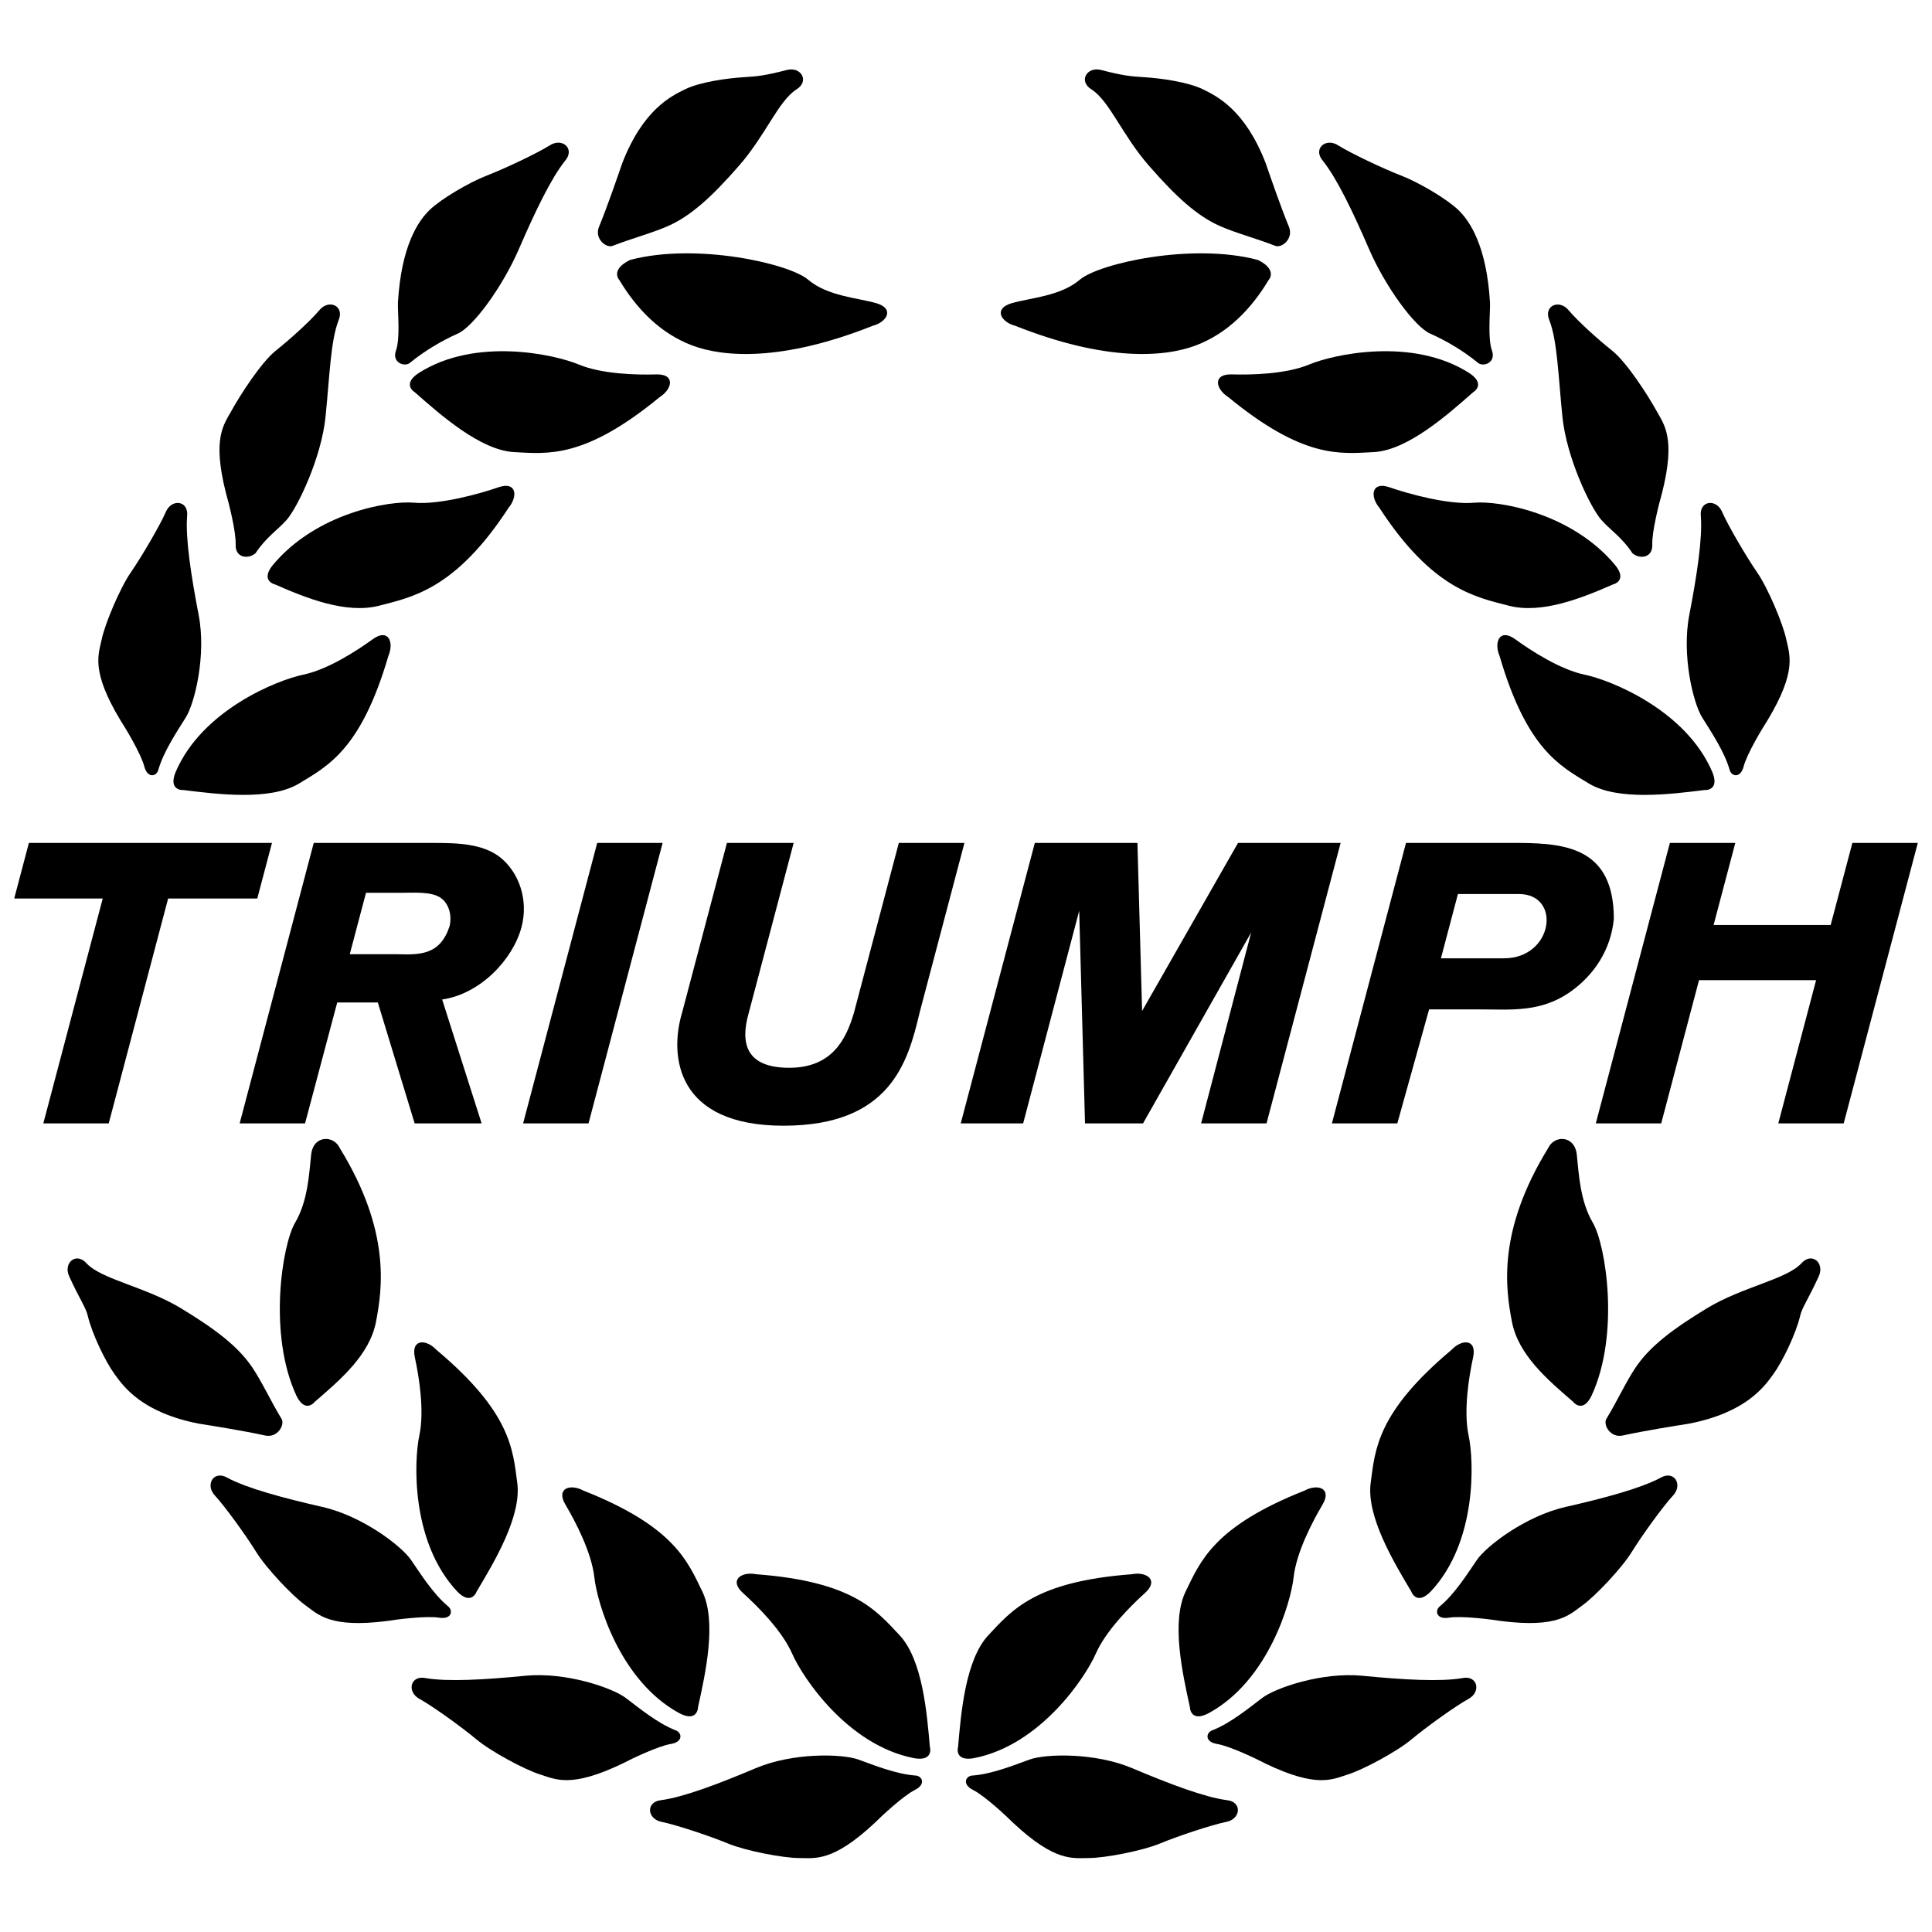
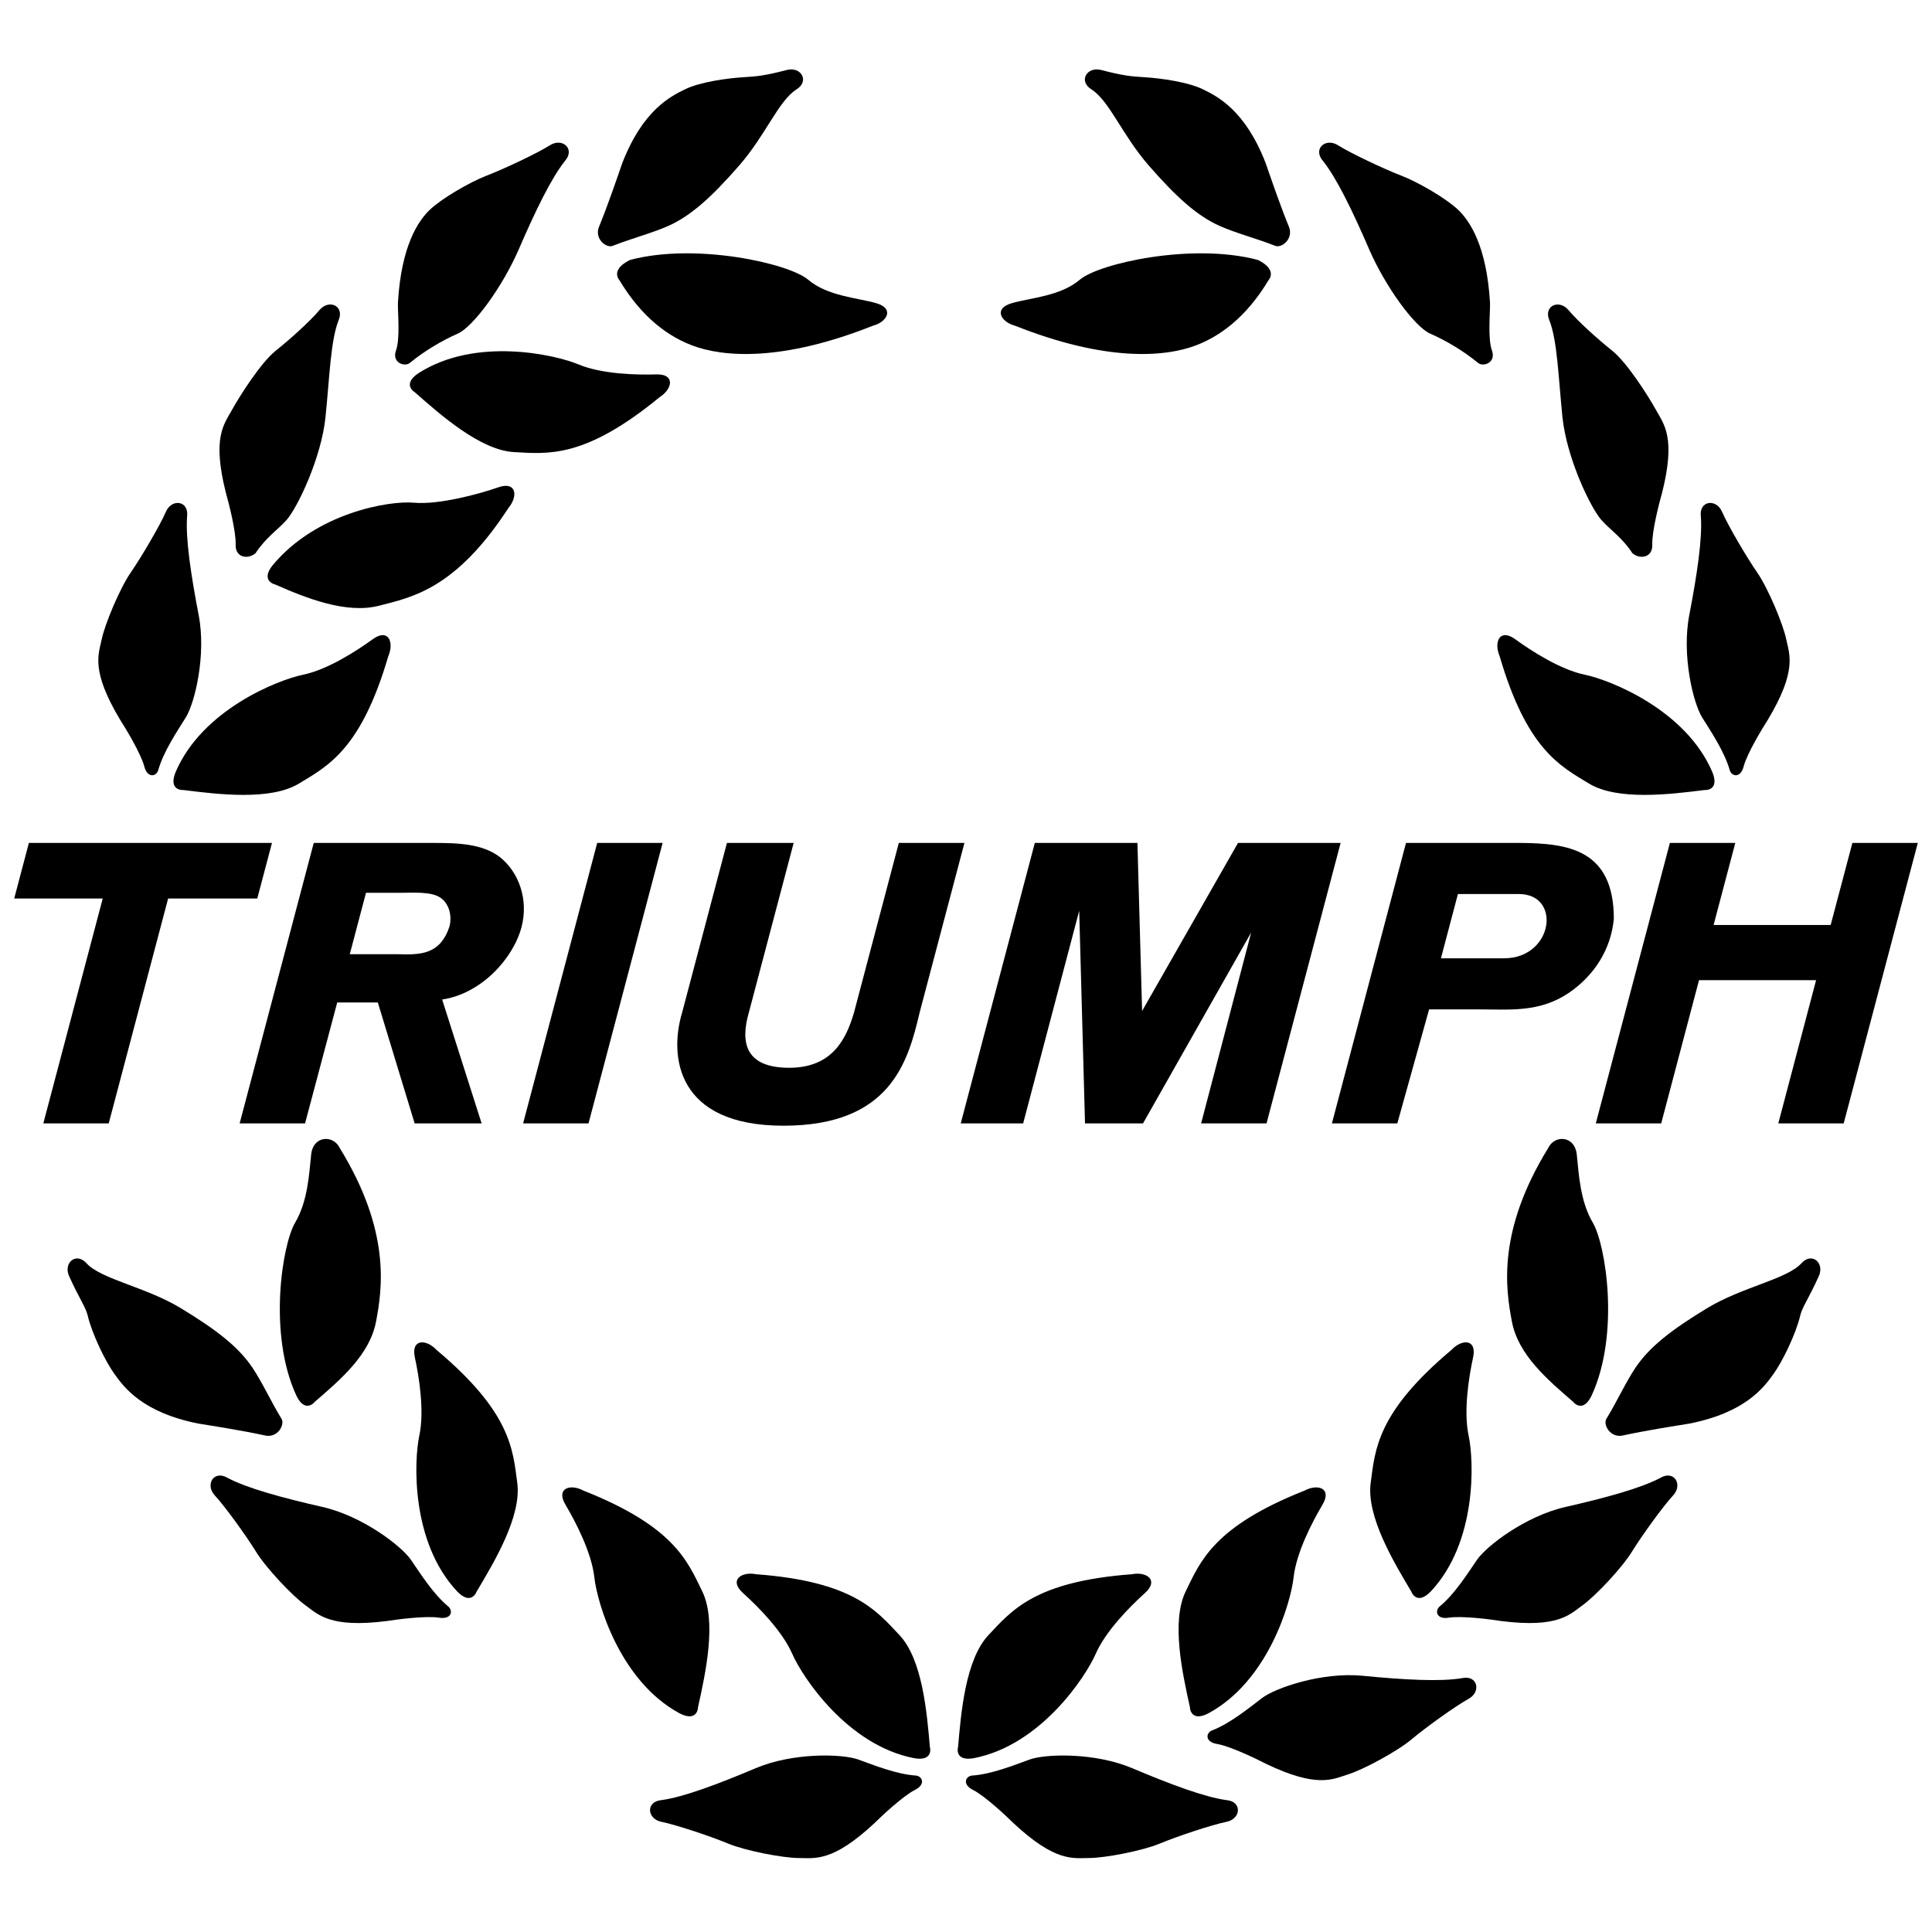
<svg xmlns="http://www.w3.org/2000/svg" version="1.0" id="Layer_1" x="0px" y="0px" width="192.756px" height="192.756px" viewBox="0 0 192.756 192.756" enable-background="new 0 0 192.756 192.756" xml:space="preserve">
  <g>
    <polygon fill-rule="evenodd" clip-rule="evenodd" fill="#FFFFFF" points="0,0 192.756,0 192.756,192.756 0,192.756 0,0  " />
    <polygon fill-rule="evenodd" clip-rule="evenodd" points="10.848,112.08 16.774,89.646 25.668,89.646 27.134,84.099 2.882,84.099    1.417,89.646 10.249,89.646 4.322,112.08 10.848,112.08 10.848,112.08  " />
    <path fill-rule="evenodd" clip-rule="evenodd" d="M49.892,85.526c-1.795-1.386-4.313-1.427-6.802-1.427l0,0H31.302l-7.392,27.981   h6.526l3.209-12.065h4.05l3.674,12.065h6.682l-3.938-12.359l0,0c3.848-0.558,7.077-4.038,7.917-7.219   C52.753,89.769,51.777,87.036,49.892,85.526L49.892,85.526L49.892,85.526L49.892,85.526z M44.838,92.461   c-0.957,2.833-2.944,2.801-5.175,2.741l0,0h-4.767l1.619-6.126h3.426l0,0c1.224,0,3.143-0.163,4.061,0.53   C44.789,90.177,45.129,91.359,44.838,92.461L44.838,92.461L44.838,92.461L44.838,92.461z" />
    <polygon fill-rule="evenodd" clip-rule="evenodd" points="66.109,84.099 59.583,84.099 52.191,112.08 58.717,112.08 66.109,84.099    66.109,84.099  " />
    <path fill-rule="evenodd" clip-rule="evenodd" d="M78.742,106.533c-4.335,0-4.913-2.456-4.031-5.506l0,0L79.183,84.1h-6.657   l-4.472,16.927l0,0c-1.304,4.35-0.582,11.285,10.111,11.285s12.433-6.388,13.585-11.285l0,0L96.221,84.1h-6.546l-4.472,16.927l0,0   C84.441,103.612,83.077,106.533,78.742,106.533L78.742,106.533L78.742,106.533L78.742,106.533z" />
    <polygon fill-rule="evenodd" clip-rule="evenodd" points="123.517,84.099 113.948,100.863 113.482,84.099 103.244,84.099    95.853,112.08 102.081,112.08 107.672,90.869 108.252,112.08 114.039,112.08 124.829,93.036 119.836,112.08 126.362,112.08    133.754,84.099 123.517,84.099 123.517,84.099  " />
    <path fill-rule="evenodd" clip-rule="evenodd" d="M151.668,84.099h-11.391l-7.392,27.981h6.526l3.17-11.372h5.068l0,0   c2.978,0,5.97,0.33,8.904-1.669c2.544-1.754,4.184-4.355,4.46-7.386C161.002,84.721,156.403,84.137,151.668,84.099L151.668,84.099   L151.668,84.099L151.668,84.099z M150.057,95.61h-6.294l1.694-6.412h6.086l0,0C155.825,89.198,154.979,95.61,150.057,95.61   L150.057,95.61L150.057,95.61L150.057,95.61z" />
    <polygon fill-rule="evenodd" clip-rule="evenodd" points="184.812,84.099 182.647,92.285 170.966,92.285 173.131,84.099    166.605,84.099 159.213,112.08 165.739,112.08 169.511,97.792 181.192,97.792 177.421,112.08 183.946,112.08 191.339,84.099    184.812,84.099 184.812,84.099  " />
    <path fill-rule="evenodd" clip-rule="evenodd" d="M97.18,175.41c6.647-1.3,11.125-8.091,12.137-10.402   c1.012-2.312,3.468-4.769,4.912-6.069c1.445-1.3,0.145-2.167-1.3-1.878c-9.681,0.723-11.993,3.612-14.305,6.068   c-2.312,2.457-2.745,7.803-3.034,11.126C95.446,174.832,95.591,175.699,97.18,175.41L97.18,175.41L97.18,175.41L97.18,175.41z" />
    <path fill-rule="evenodd" clip-rule="evenodd" d="M122.368,179.597c-2.167-0.289-5.635-1.59-9.392-3.179   c-3.757-1.59-8.669-1.445-10.259-0.867c-1.589,0.578-3.757,1.444-5.635,1.589c-0.722,0-1.156,0.867,0,1.445   s3.323,2.601,4.046,3.323c4.189,3.901,5.924,3.468,7.513,3.468c1.59,0,5.347-0.723,7.08-1.445c1.734-0.723,5.202-1.878,6.646-2.167   C123.813,181.475,123.958,179.741,122.368,179.597L122.368,179.597L122.368,179.597L122.368,179.597z" />
    <path fill-rule="evenodd" clip-rule="evenodd" d="M130.142,148.723c-9.025,3.573-10.372,7.021-11.847,10.054   c-1.476,3.033-0.297,8.266,0.417,11.524c0.035,0.595,0.431,1.379,1.862,0.63c5.957-3.222,8.21-11.038,8.487-13.546   c0.276-2.509,1.89-5.585,2.881-7.257C132.935,148.456,131.436,148.017,130.142,148.723L130.142,148.723L130.142,148.723   L130.142,148.723z" />
    <path fill-rule="evenodd" clip-rule="evenodd" d="M145.868,167.429c-2.155,0.37-5.854,0.162-9.913-0.236s-8.706,1.203-10.051,2.229   s-3.156,2.498-4.905,3.195c-0.69,0.216-0.846,1.172,0.43,1.38c1.275,0.207,3.947,1.492,4.853,1.967   c5.161,2.476,6.688,1.546,8.205,1.072c1.517-0.474,4.888-2.282,6.328-3.488c1.439-1.206,4.405-3.343,5.698-4.049   C147.807,168.792,147.428,167.094,145.868,167.429L145.868,167.429L145.868,167.429L145.868,167.429z" />
    <path fill-rule="evenodd" clip-rule="evenodd" d="M144.815,134.678c-7.435,6.242-7.622,9.938-8.063,13.282s2.33,7.937,4.037,10.802   c0.221,0.554,0.845,1.173,1.966,0.01c4.634-4.938,4.302-13.066,3.771-15.534c-0.529-2.467,0.029-5.896,0.442-7.795   C147.381,133.543,145.819,133.599,144.815,134.678L144.815,134.678L144.815,134.678L144.815,134.678z" />
    <path fill-rule="evenodd" clip-rule="evenodd" d="M165.657,147.445c-1.928,1.032-5.502,2.002-9.479,2.907s-7.88,3.893-8.832,5.29   s-2.204,3.367-3.645,4.582c-0.587,0.422-0.432,1.379,0.844,1.173c1.276-0.206,4.217,0.169,5.226,0.333   c5.68,0.718,6.833-0.646,8.123-1.575s3.917-3.71,4.902-5.309c0.984-1.6,3.124-4.563,4.128-5.643   C167.927,148.126,167.032,146.634,165.657,147.445L165.657,147.445L165.657,147.445L165.657,147.445z" />
    <path fill-rule="evenodd" clip-rule="evenodd" d="M154.452,114.559c-5.085,8.269-4.242,14.003-3.605,17.315   c0.636,3.312,3.56,5.784,6.083,7.965c0.384,0.456,1.171,0.847,1.868-0.61c2.84-6.149,1.404-15.058,0.123-17.231   s-1.399-4.882-1.606-6.814C157.106,113.25,155.064,113.218,154.452,114.559L154.452,114.559L154.452,114.559L154.452,114.559z" />
    <path fill-rule="evenodd" clip-rule="evenodd" d="M179.704,126.064c-1.504,1.588-5.89,2.336-9.378,4.449   c-3.489,2.113-5.737,3.833-7.146,5.929c-0.944,1.402-1.897,3.457-2.88,5.064c-0.424,0.585,0.342,1.989,1.604,1.713   c2.25-0.492,5.283-0.968,6.652-1.188c5.616-1.11,7.437-3.637,8.367-4.925c0.932-1.288,2.258-4.033,2.688-5.862   c0.19-0.807,0.802-1.62,1.849-3.911C182.073,125.994,180.752,124.861,179.704,126.064L179.704,126.064L179.704,126.064   L179.704,126.064z" />
    <path fill-rule="evenodd" clip-rule="evenodd" d="M151.178,63.779c-1.572-1.143-2.149,0.31-1.566,1.663   c2.722,9.318,6.029,10.978,8.912,12.729c2.884,1.75,8.203,1.062,11.515,0.653c0.595,0.021,1.412-0.301,0.8-1.795   c-2.655-6.23-10.23-9.198-12.701-9.707C155.664,66.813,152.751,64.922,151.178,63.779L151.178,63.779L151.178,63.779   L151.178,63.779z" />
    <path fill-rule="evenodd" clip-rule="evenodd" d="M172.554,76.763c0.15,0.707,1.089,0.95,1.413-0.3   c0.325-1.251,1.853-3.792,2.409-4.649c2.943-4.91,2.158-6.516,1.828-8.07c-0.331-1.555-1.819-5.079-2.887-6.625   s-2.92-4.697-3.503-6.05c-0.583-1.354-2.31-1.134-2.12,0.451c0.169,2.18-0.382,5.842-1.155,9.848   c-0.772,4.005,0.392,8.78,1.287,10.215C170.723,73.017,172.021,74.956,172.554,76.763L172.554,76.763L172.554,76.763   L172.554,76.763z" />
-     <path fill-rule="evenodd" clip-rule="evenodd" d="M150.544,60.434c3.266,0.846,7.295-0.767,10.348-2.111   c0.576-0.151,1.267-0.694,0.249-1.949c-4.336-5.202-11.577-6.442-14.09-6.218c-2.514,0.225-6.571-0.892-8.406-1.534   c-1.835-0.642-1.97,0.916-1.021,2.043C142.911,58.806,147.279,59.588,150.544,60.434L150.544,60.434L150.544,60.434L150.544,60.434   z" />
    <path fill-rule="evenodd" clip-rule="evenodd" d="M155.884,41.598c0.413,4.058,2.771,9.005,3.884,10.279   c0.816,0.934,2.062,1.732,3.092,3.31c0.759,0.659,2.038,0.452,1.989-0.839c-0.049-1.291,0.683-4.164,0.969-5.145   c1.405-5.55,0.191-6.861-0.572-8.255c-0.765-1.394-2.915-4.773-4.382-5.946c-1.468-1.173-3.426-2.935-4.374-4.063   c-0.948-1.128-2.538-0.421-1.9,1.042C155.378,34.018,155.472,37.54,155.884,41.598L155.884,41.598L155.884,41.598L155.884,41.598z" />
-     <path fill-rule="evenodd" clip-rule="evenodd" d="M122.891,37.354c-1.942-0.058-1.602,1.467-0.357,2.256   c7.498,6.166,11.166,5.674,14.534,5.495s7.375-3.744,9.88-5.947c0.504-0.318,0.998-1.045-0.351-1.934   c-5.703-3.652-13.634-1.837-15.962-0.864C128.307,37.333,124.834,37.412,122.891,37.354L122.891,37.354L122.891,37.354   L122.891,37.354z" />
    <path fill-rule="evenodd" clip-rule="evenodd" d="M136.589,24.846c1.618,3.745,4.548,7.757,6.096,8.437   c1.549,0.68,3.281,1.695,4.738,2.889c0.522,0.499,1.868,0.027,1.432-1.189c-0.436-1.216-0.172-3.743-0.195-4.764   c-0.334-5.715-2.031-8.189-3.181-9.287c-1.148-1.098-3.931-2.738-5.684-3.414c-1.752-0.675-5.058-2.235-6.303-3.025   c-1.244-0.789-2.546,0.365-1.497,1.567C133.362,17.766,134.971,21.102,136.589,24.846L136.589,24.846L136.589,24.846   L136.589,24.846z" />
    <path fill-rule="evenodd" clip-rule="evenodd" d="M101.292,32.505c9.023,3.581,14.885,3.149,18.037,1.95s5.516-3.638,7.229-6.501   c0.383-0.457,0.468-1.278-1.069-2.023c-6.546-1.735-15.841,0.341-17.761,1.979c-1.92,1.638-4.917,1.8-6.784,2.338   C99.075,30.786,99.866,32.134,101.292,32.505L101.292,32.505L101.292,32.505L101.292,32.505z" />
    <path fill-rule="evenodd" clip-rule="evenodd" d="M108.917,8.932c1.823,1.208,3.029,4.531,5.713,7.602   c2.685,3.072,4.767,4.988,7.073,6.015c1.545,0.688,3.733,1.271,5.486,1.962c0.649,0.315,1.9-0.681,1.41-1.876   c-0.874-2.132-1.865-5.037-2.319-6.348c-2.063-5.34-4.866-6.697-6.296-7.391c-1.43-0.695-4.073-1.093-5.949-1.201   c-1.214-0.07-2.083-0.167-4.171-0.711C108.438,6.611,107.551,8.108,108.917,8.932L108.917,8.932L108.917,8.932L108.917,8.932z" />
    <path fill-rule="evenodd" clip-rule="evenodd" d="M89.735,163.129c-2.312-2.456-4.624-5.346-14.304-6.068   c-1.445-0.289-2.745,0.578-1.3,1.878c1.445,1.301,3.901,3.757,4.913,6.068c1.011,2.312,5.49,9.104,12.137,10.403   c1.589,0.289,1.734-0.578,1.589-1.155C92.481,170.932,92.047,165.585,89.735,163.129L89.735,163.129L89.735,163.129L89.735,163.129   z" />
    <path fill-rule="evenodd" clip-rule="evenodd" d="M91.278,177.14c-1.878-0.145-4.045-1.011-5.635-1.589   c-1.589-0.578-6.502-0.723-10.259,0.867c-3.756,1.589-7.224,2.89-9.391,3.179c-1.589,0.145-1.445,1.878,0,2.167   c1.445,0.289,4.912,1.444,6.646,2.167s5.491,1.445,7.08,1.445s3.323,0.434,7.514-3.468c0.722-0.723,2.89-2.745,4.045-3.323   S92,177.14,91.278,177.14L91.278,177.14L91.278,177.14L91.278,177.14z" />
    <path fill-rule="evenodd" clip-rule="evenodd" d="M59.3,157.384c0.277,2.508,2.53,10.325,8.487,13.546   c1.431,0.75,1.828-0.035,1.862-0.63c0.714-3.258,1.893-8.49,0.417-11.524c-1.475-3.033-2.821-6.48-11.847-10.054   c-1.293-0.706-2.793-0.266-1.801,1.406C57.41,151.799,59.022,154.876,59.3,157.384L59.3,157.384L59.3,157.384L59.3,157.384z" />
-     <path fill-rule="evenodd" clip-rule="evenodd" d="M67.362,172.616c-1.75-0.697-3.561-2.17-4.906-3.195   c-1.345-1.025-5.991-2.627-10.051-2.229s-7.757,0.606-9.912,0.236c-1.561-0.335-1.939,1.363-0.646,2.069   c1.293,0.706,4.259,2.843,5.699,4.049s4.811,3.015,6.328,3.488s3.043,1.403,8.206-1.072c0.905-0.475,3.576-1.76,4.852-1.967   C68.208,173.788,68.052,172.832,67.362,172.616L67.362,172.616L67.362,172.616L67.362,172.616z" />
    <path fill-rule="evenodd" clip-rule="evenodd" d="M45.606,158.771c1.121,1.163,1.745,0.544,1.965-0.01   c1.707-2.865,4.479-7.458,4.038-10.802s-0.629-7.04-8.063-13.282c-1.004-1.079-2.566-1.135-2.153,0.765s0.971,5.328,0.441,7.795   C41.304,145.705,40.971,153.833,45.606,158.771L45.606,158.771L45.606,158.771L45.606,158.771z" />
    <path fill-rule="evenodd" clip-rule="evenodd" d="M43.815,161.397c1.276,0.206,1.43-0.751,0.844-1.173   c-1.44-1.215-2.693-3.185-3.645-4.582s-4.854-4.385-8.832-5.29s-7.552-1.875-9.479-2.907c-1.374-0.812-2.27,0.681-1.266,1.759   c1.004,1.079,3.143,4.043,4.128,5.643c0.985,1.599,3.612,4.38,4.902,5.309c1.29,0.929,2.444,2.293,8.124,1.575   C39.599,161.566,42.54,161.191,43.815,161.397L43.815,161.397L43.815,161.397L43.815,161.397z" />
    <path fill-rule="evenodd" clip-rule="evenodd" d="M31.046,115.183c-0.208,1.933-0.326,4.641-1.607,6.814   c-1.281,2.174-2.716,11.082,0.124,17.231c0.697,1.457,1.484,1.066,1.868,0.61c2.524-2.181,5.447-4.652,6.083-7.965   c0.636-3.312,1.48-9.047-3.606-17.315C33.296,113.218,31.254,113.25,31.046,115.183L31.046,115.183L31.046,115.183L31.046,115.183z   " />
    <path fill-rule="evenodd" clip-rule="evenodd" d="M28.06,141.507c-0.983-1.607-1.936-3.662-2.88-5.064   c-1.409-2.096-3.656-3.815-7.146-5.929c-3.489-2.113-7.875-2.861-9.378-4.449c-1.048-1.203-2.369-0.07-1.756,1.27   c1.046,2.291,1.658,3.104,1.848,3.911c0.43,1.828,1.756,4.574,2.688,5.862c0.931,1.288,2.751,3.814,8.368,4.925   c1.369,0.22,4.401,0.695,6.652,1.188C27.718,143.496,28.483,142.092,28.06,141.507L28.06,141.507L28.06,141.507L28.06,141.507z" />
    <path fill-rule="evenodd" clip-rule="evenodd" d="M18.323,78.824c3.311,0.409,8.63,1.097,11.513-0.653   c2.884-1.75,6.191-3.41,8.913-12.729c0.583-1.354,0.006-2.806-1.567-1.663c-1.572,1.143-4.486,3.034-6.958,3.542   s-10.046,3.476-12.701,9.707C16.91,78.523,17.728,78.845,18.323,78.824L18.323,78.824L18.323,78.824L18.323,78.824z" />
    <path fill-rule="evenodd" clip-rule="evenodd" d="M14.394,76.463c0.325,1.25,1.263,1.007,1.414,0.3   c0.532-1.807,1.831-3.747,2.727-5.181c0.896-1.435,2.06-6.209,1.287-10.215c-0.772-4.005-1.323-7.667-1.155-9.848   c0.189-1.584-1.537-1.804-2.12-0.451c-0.583,1.353-2.435,4.504-3.502,6.05c-1.068,1.546-2.556,5.07-2.887,6.625   c-0.331,1.554-1.116,3.16,1.829,8.07C12.542,72.671,14.069,75.212,14.394,76.463L14.394,76.463L14.394,76.463L14.394,76.463z" />
    <path fill-rule="evenodd" clip-rule="evenodd" d="M49.716,48.621c-1.835,0.642-5.892,1.759-8.405,1.534   c-2.514-0.225-9.755,1.015-14.091,6.218c-1.018,1.254-0.327,1.798,0.25,1.949c3.053,1.345,7.082,2.957,10.347,2.111   c3.265-0.846,7.633-1.628,12.921-9.769C51.686,49.537,51.551,47.979,49.716,48.621L49.716,48.621L49.716,48.621L49.716,48.621z" />
    <path fill-rule="evenodd" clip-rule="evenodd" d="M23.512,54.347c-0.048,1.292,1.231,1.498,1.99,0.839   c1.03-1.577,2.275-2.376,3.092-3.31c1.113-1.273,3.471-6.221,3.883-10.279s0.506-7.58,1.295-9.619   c0.638-1.463-0.952-2.17-1.9-1.042c-0.948,1.128-2.906,2.891-4.374,4.063s-3.618,4.553-4.382,5.946   c-0.765,1.394-1.978,2.706-0.572,8.255C22.83,50.183,23.561,53.056,23.512,54.347L23.512,54.347L23.512,54.347L23.512,54.347z" />
    <path fill-rule="evenodd" clip-rule="evenodd" d="M41.764,37.225c-1.349,0.889-0.854,1.615-0.351,1.934   c2.505,2.203,6.512,5.769,9.88,5.947c3.369,0.179,7.036,0.67,14.535-5.495c1.244-0.789,1.585-2.314-0.357-2.256   c-1.943,0.058-5.416-0.021-7.745-0.993C55.397,35.388,47.468,33.573,41.764,37.225L41.764,37.225L41.764,37.225L41.764,37.225z" />
-     <path fill-rule="evenodd" clip-rule="evenodd" d="M40.937,36.171c1.458-1.193,3.19-2.208,4.739-2.889   c1.548-0.68,4.478-4.692,6.095-8.437c1.619-3.744,3.227-7.08,4.594-8.786c1.049-1.203-0.253-2.356-1.497-1.567   c-1.245,0.79-4.55,2.35-6.303,3.025c-1.753,0.676-4.534,2.315-5.684,3.414c-1.149,1.098-2.847,3.572-3.181,9.287   c-0.023,1.021,0.241,3.548-0.196,4.764S40.415,36.67,40.937,36.171L40.937,36.171L40.937,36.171L40.937,36.171z" />
+     <path fill-rule="evenodd" clip-rule="evenodd" d="M40.937,36.171c1.458-1.193,3.19-2.208,4.739-2.889   c1.548-0.68,4.478-4.692,6.095-8.437c1.619-3.744,3.227-7.08,4.594-8.786c1.049-1.203-0.253-2.356-1.497-1.567   c-1.245,0.79-4.55,2.35-6.303,3.025c-1.753,0.676-4.534,2.315-5.684,3.414c-1.149,1.098-2.847,3.572-3.181,9.287   c-0.023,1.021,0.241,3.548-0.196,4.764S40.415,36.67,40.937,36.171L40.937,36.171L40.937,36.171L40.937,36.171" />
    <path fill-rule="evenodd" clip-rule="evenodd" d="M62.872,25.931c-1.537,0.745-1.451,1.566-1.069,2.023   c1.712,2.863,4.075,5.302,7.229,6.501c3.152,1.199,9.014,1.631,18.037-1.95c1.426-0.371,2.216-1.719,0.349-2.258   c-1.868-0.538-4.865-0.7-6.785-2.338C78.713,26.272,69.419,24.195,62.872,25.931L62.872,25.931L62.872,25.931L62.872,25.931z" />
    <path fill-rule="evenodd" clip-rule="evenodd" d="M61.171,24.511c1.752-0.691,3.941-1.274,5.486-1.962   c2.307-1.026,4.389-2.943,7.073-6.015c2.684-3.071,3.89-6.395,5.713-7.602c1.366-0.824,0.479-2.321-0.947-1.949   c-2.088,0.544-2.958,0.642-4.171,0.711c-1.875,0.108-4.52,0.507-5.949,1.202c-1.43,0.694-4.232,2.051-6.296,7.391   c-0.454,1.311-1.445,4.215-2.319,6.347C59.271,23.83,60.521,24.826,61.171,24.511L61.171,24.511L61.171,24.511L61.171,24.511z" />
  </g>
</svg>